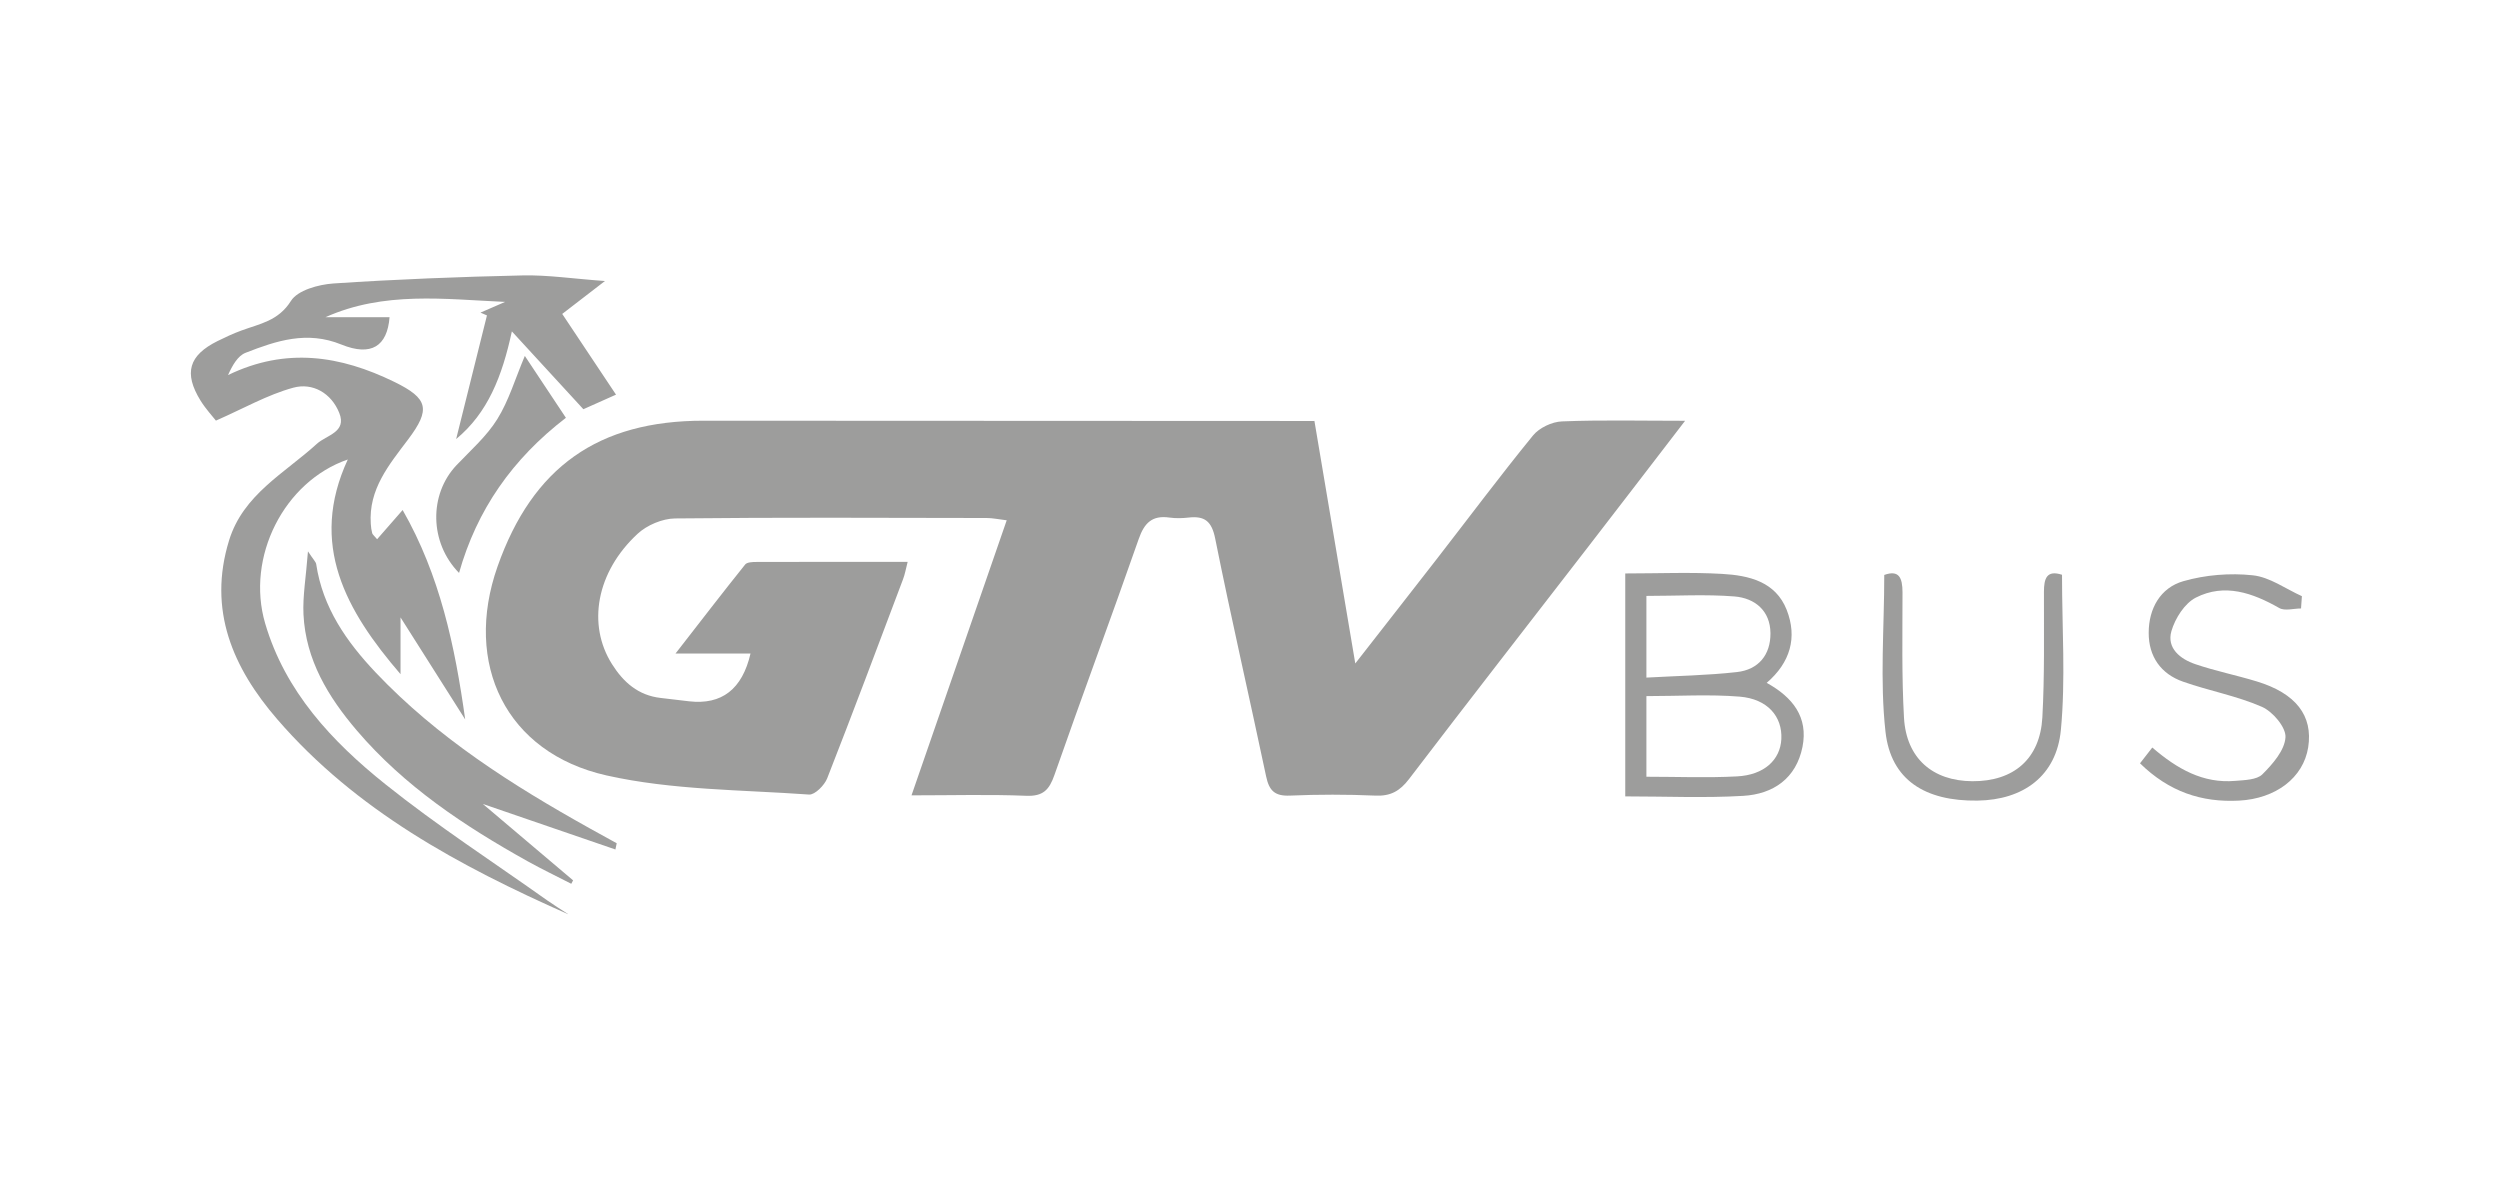
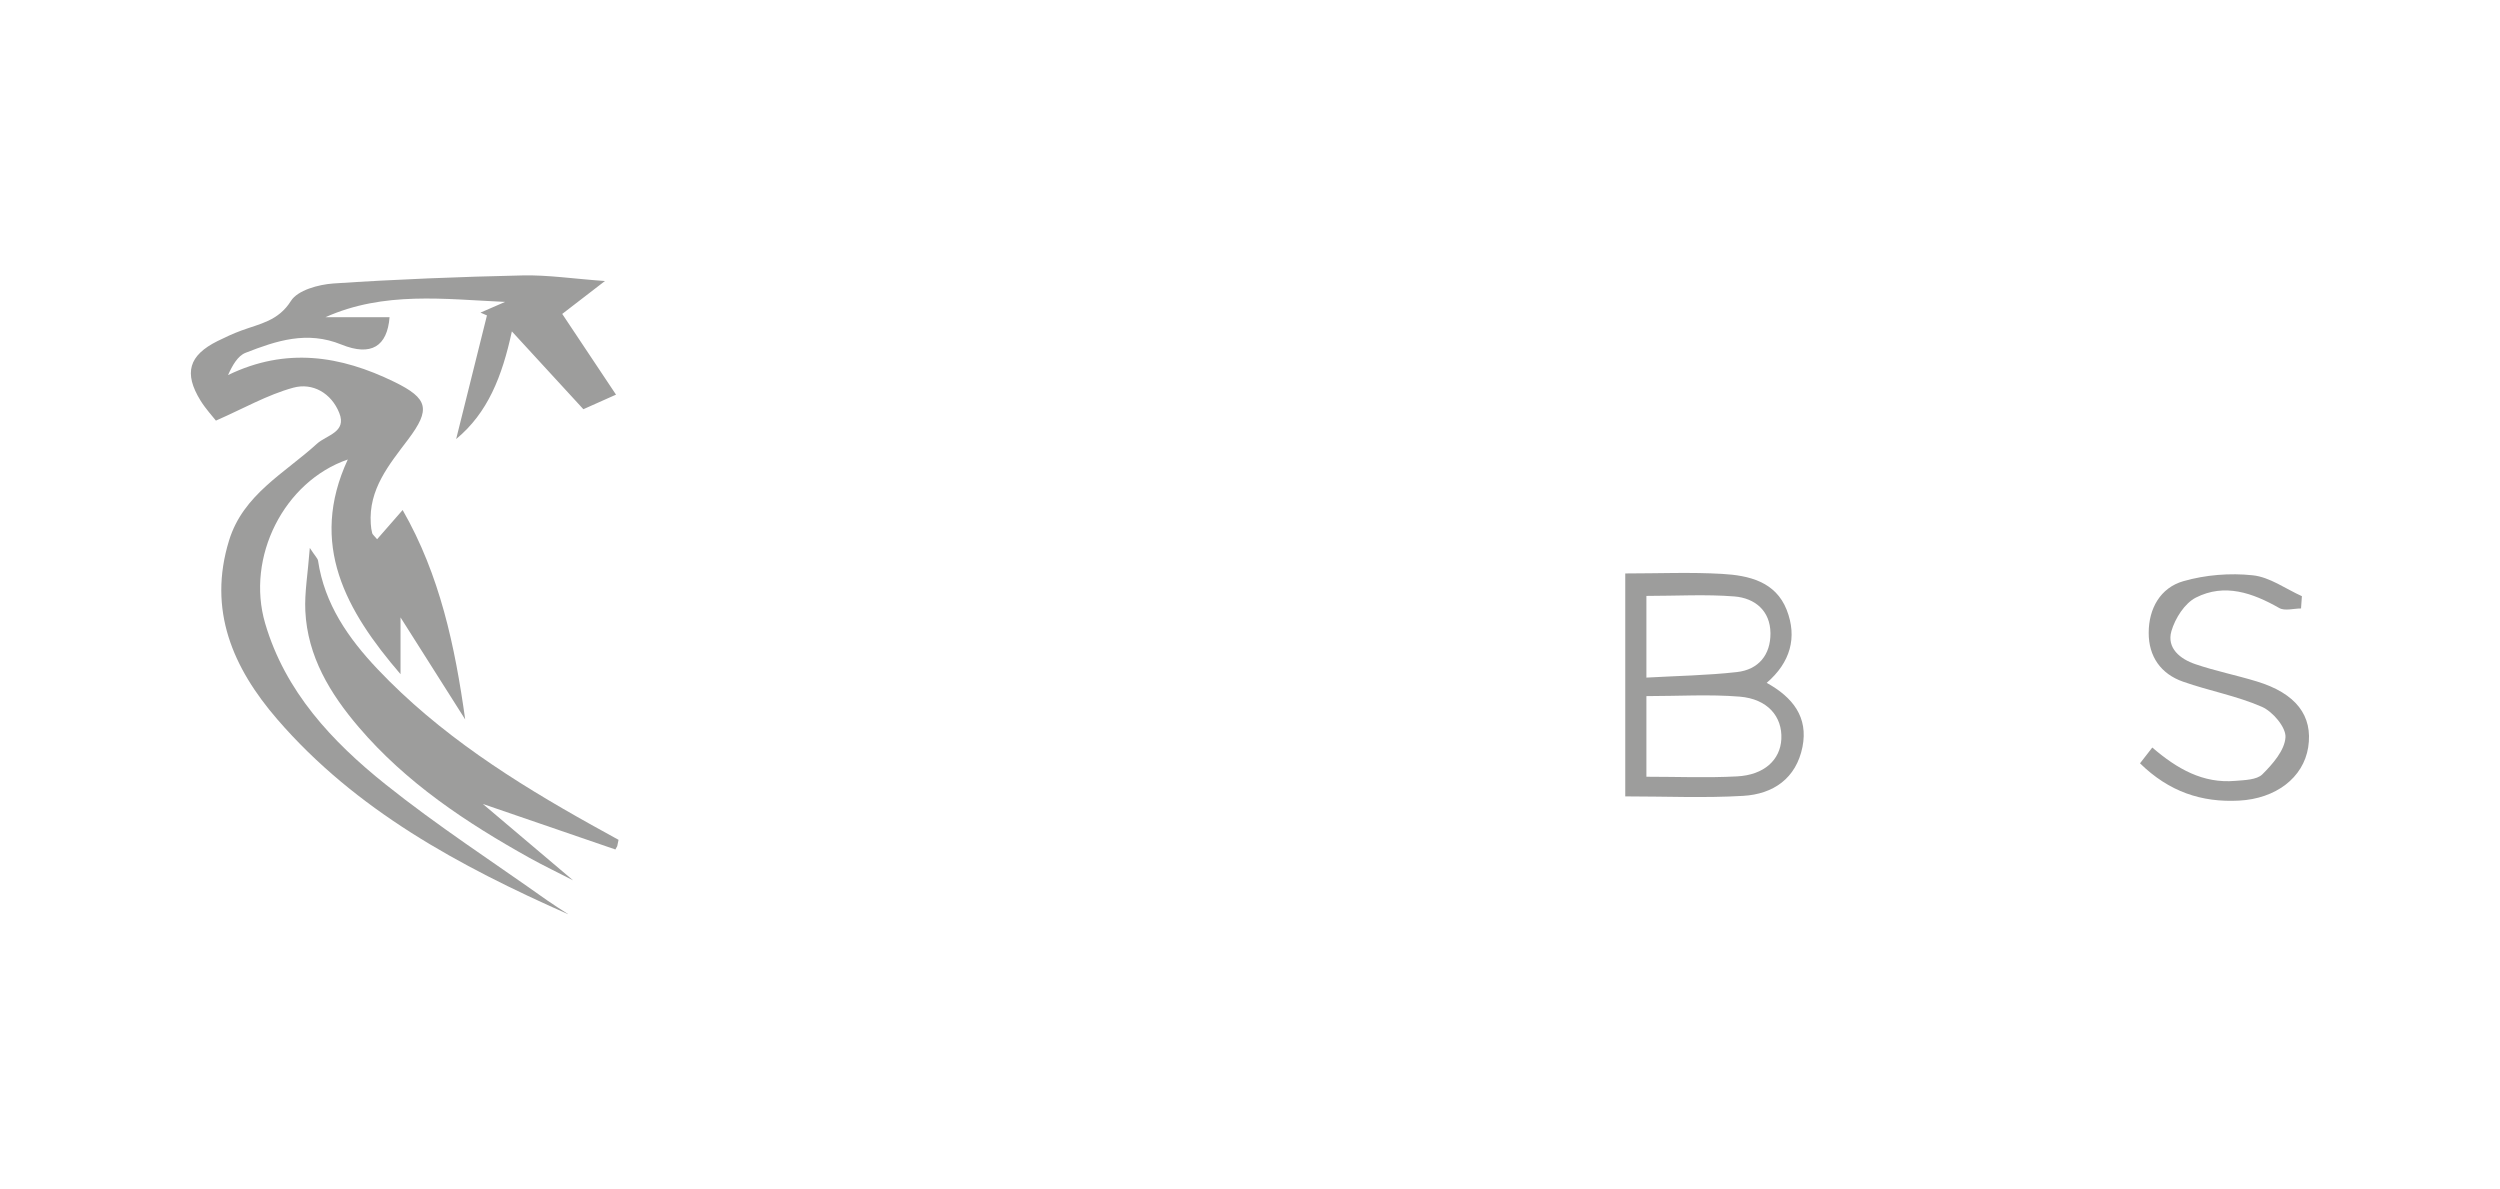
<svg xmlns="http://www.w3.org/2000/svg" id="a" viewBox="0 0 284.94 135.57">
  <defs>
    <style>.b{fill:#9d9d9c;}</style>
  </defs>
-   <path class="b" d="M149.81,47.96c1.53,9.1,3.03,18,4.66,27.66,3.38-4.34,6.35-8.12,9.29-11.91,3.65-4.7,7.21-9.47,10.97-14.08,.71-.87,2.16-1.56,3.3-1.6,4.48-.18,8.96-.07,14.03-.07-3.9,5.07-7.43,9.69-10.99,14.29-6.83,8.85-13.71,17.67-20.48,26.55-1.04,1.36-2.1,1.96-3.83,1.88-3.25-.14-6.51-.14-9.76,0-1.72,.07-2.35-.58-2.69-2.18-1.91-9.05-3.99-18.06-5.81-27.13-.4-1.98-1.21-2.59-3.04-2.38-.71,.08-1.46,.1-2.17,0-1.96-.28-2.86,.6-3.5,2.43-3.14,8.99-6.47,17.92-9.61,26.91-.59,1.69-1.29,2.45-3.22,2.37-4.22-.17-8.45-.05-13.07-.05,3.67-10.6,7.21-20.84,10.85-31.35-.94-.11-1.61-.26-2.27-.26-11.85-.02-23.69-.08-35.54,.05-1.44,.02-3.19,.76-4.26,1.75-4.71,4.36-5.76,10.35-2.92,14.85,1.31,2.08,3,3.57,5.56,3.86,1.08,.12,2.15,.25,3.22,.38q5.6,.65,7.01-5.44h-8.55c2.91-3.74,5.39-6.97,7.94-10.15,.22-.27,.84-.29,1.27-.29,5.69-.02,11.37-.01,17.25-.01-.21,.82-.31,1.42-.53,1.99-2.85,7.57-5.69,15.15-8.64,22.68-.31,.79-1.4,1.89-2.06,1.85-7.72-.55-15.61-.5-23.09-2.18-11.49-2.58-16.33-12.73-12.42-23.82,3.99-11.32,11.48-16.62,23.49-16.61,22.06,0,44.13,.02,66.19,.03,.99,0,1.98,0,3.4,0Z" />
  <path class="b" d="M64.73,104.19c-12.36-5.48-24.16-11.82-33.13-22.21-5.06-5.86-7.94-12.45-5.49-20.39,1.61-5.23,6.33-7.65,10.01-11.01,1.1-1,3.43-1.31,2.55-3.51-.9-2.26-3.03-3.49-5.25-2.88-2.95,.81-5.68,2.38-8.81,3.75-.35-.45-1.15-1.31-1.76-2.29-1.93-3.14-1.33-5.15,1.95-6.78,.89-.44,1.79-.86,2.72-1.2,2.08-.77,4.2-1.08,5.64-3.37,.76-1.22,3.13-1.87,4.83-1.99,7.19-.48,14.4-.76,21.61-.92,2.85-.06,5.71,.38,9.35,.64l-4.87,3.75c1.99,2.98,3.95,5.94,6.13,9.2l-3.72,1.66-8.15-8.87c-1.11,5.14-2.75,9.3-6.35,12.27,1.16-4.67,2.34-9.38,3.51-14.09l-.74-.32,2.81-1.22c-6.91-.31-13.8-1.24-20.47,1.74h7.3c-.26,3.32-2.09,4.5-5.49,3.12-3.93-1.6-7.41-.43-10.92,.94-.9,.35-1.51,1.45-2,2.54,6.62-3.21,12.83-2.21,18.94,.77,3.9,1.9,4.16,3.14,1.59,6.56-2.17,2.88-4.53,5.68-4.26,9.63,.02,.36,.07,.72,.16,1.06,.04,.15,.21,.27,.56,.69l2.91-3.33c4.25,7.42,5.96,15.49,7.13,23.87l-7.37-11.63v6.47c-6.21-7.22-10.49-14.79-6.01-24.47-7.28,2.51-11.63,11.14-9.42,18.68,2.28,7.77,7.62,13.47,13.71,18.34,5.9,4.72,12.28,8.86,18.45,13.24,.77,.54,1.57,1.04,2.36,1.55Z" />
-   <path class="b" d="M70.14,96.82c-4.81-1.65-9.61-3.3-15.11-5.19,3.78,3.2,7.03,5.96,10.29,8.71l-.21,.39c-1.66-.86-3.35-1.66-4.98-2.57-7.21-4.02-14.04-8.55-19.45-14.89-3.27-3.83-5.84-8.06-6.09-13.24-.1-2.11,.29-4.25,.51-7.19,.64,.98,.9,1.2,.94,1.46,.74,4.95,3.45,8.83,6.78,12.35,7.03,7.42,15.55,12.83,24.41,17.77,1.02,.57,2.04,1.13,3.06,1.69l-.15,.72Z" />
+   <path class="b" d="M70.14,96.82c-4.81-1.65-9.61-3.3-15.11-5.19,3.78,3.2,7.03,5.96,10.29,8.71c-1.66-.86-3.35-1.66-4.98-2.57-7.21-4.02-14.04-8.55-19.45-14.89-3.27-3.83-5.84-8.06-6.09-13.24-.1-2.11,.29-4.25,.51-7.19,.64,.98,.9,1.2,.94,1.46,.74,4.95,3.45,8.83,6.78,12.35,7.03,7.42,15.55,12.83,24.41,17.77,1.02,.57,2.04,1.13,3.06,1.69l-.15,.72Z" />
  <path class="b" d="M185.24,65.36c3.84,0,7.45-.16,11.04,.05,3.03,.17,6.09,.87,7.36,4.1,1.23,3.14,.42,6-2.28,8.32,2.99,1.65,4.75,3.92,4.08,7.3-.72,3.59-3.33,5.38-6.76,5.58-4.39,.26-8.81,.06-13.44,.06v-25.41Zm2.4,23.17c3.54,0,6.95,.14,10.34-.04,3.09-.16,4.93-1.88,5.05-4.25,.13-2.57-1.57-4.58-4.75-4.84-3.47-.28-6.98-.06-10.63-.06v9.19Zm.01-11.3c3.56-.2,6.95-.25,10.31-.63,2.47-.27,3.85-1.97,3.83-4.43-.02-2.56-1.77-4-4.11-4.19-3.28-.26-6.59-.06-10.03-.06v9.31Z" />
-   <path class="b" d="M235.02,65.49c0,6.08,.42,11.94-.13,17.71-.5,5.25-4.29,7.98-9.51,8.05-5.97,.08-9.87-2.35-10.48-7.85-.65-5.84-.14-11.8-.14-17.87,1.68-.6,2.08,.31,2.08,2,0,4.76-.1,9.54,.17,14.29,.27,4.61,3.26,7.19,7.78,7.22,4.72,.03,7.73-2.54,7.99-7.28,.26-4.75,.17-9.52,.18-14.29,0-1.54,.31-2.53,2.06-1.96Z" />
  <path class="b" d="M262.27,69.35c-.84,0-1.86,.31-2.49-.05-3.04-1.73-6.23-2.85-9.5-1.19-1.28,.65-2.37,2.37-2.79,3.82-.56,1.95,1.01,3.19,2.73,3.77,2.29,.78,4.69,1.26,7.01,1.97,4.46,1.36,6.41,3.91,5.85,7.5-.55,3.49-3.71,5.86-7.87,6.08-4.3,.23-8-1.02-11.3-4.25l1.4-1.8c2.84,2.44,5.78,4.12,9.46,3.8,1.06-.09,2.44-.11,3.08-.74,1.18-1.17,2.55-2.74,2.64-4.23,.07-1.13-1.45-2.93-2.69-3.47-2.86-1.25-6.01-1.82-8.97-2.86-2.56-.89-3.94-2.89-3.93-5.58,0-2.76,1.33-5.13,3.95-5.88,2.51-.72,5.31-.95,7.91-.67,1.93,.2,3.74,1.54,5.6,2.38l-.1,1.43Z" />
-   <path class="b" d="M59.82,40.57c1.49,2.24,3.05,4.6,4.68,7.05-6.12,4.7-10.15,10.5-12.18,17.68-3.38-3.44-3.45-8.95-.28-12.29,1.61-1.69,3.43-3.29,4.64-5.24,1.32-2.12,2.04-4.61,3.14-7.21Z" />
</svg>